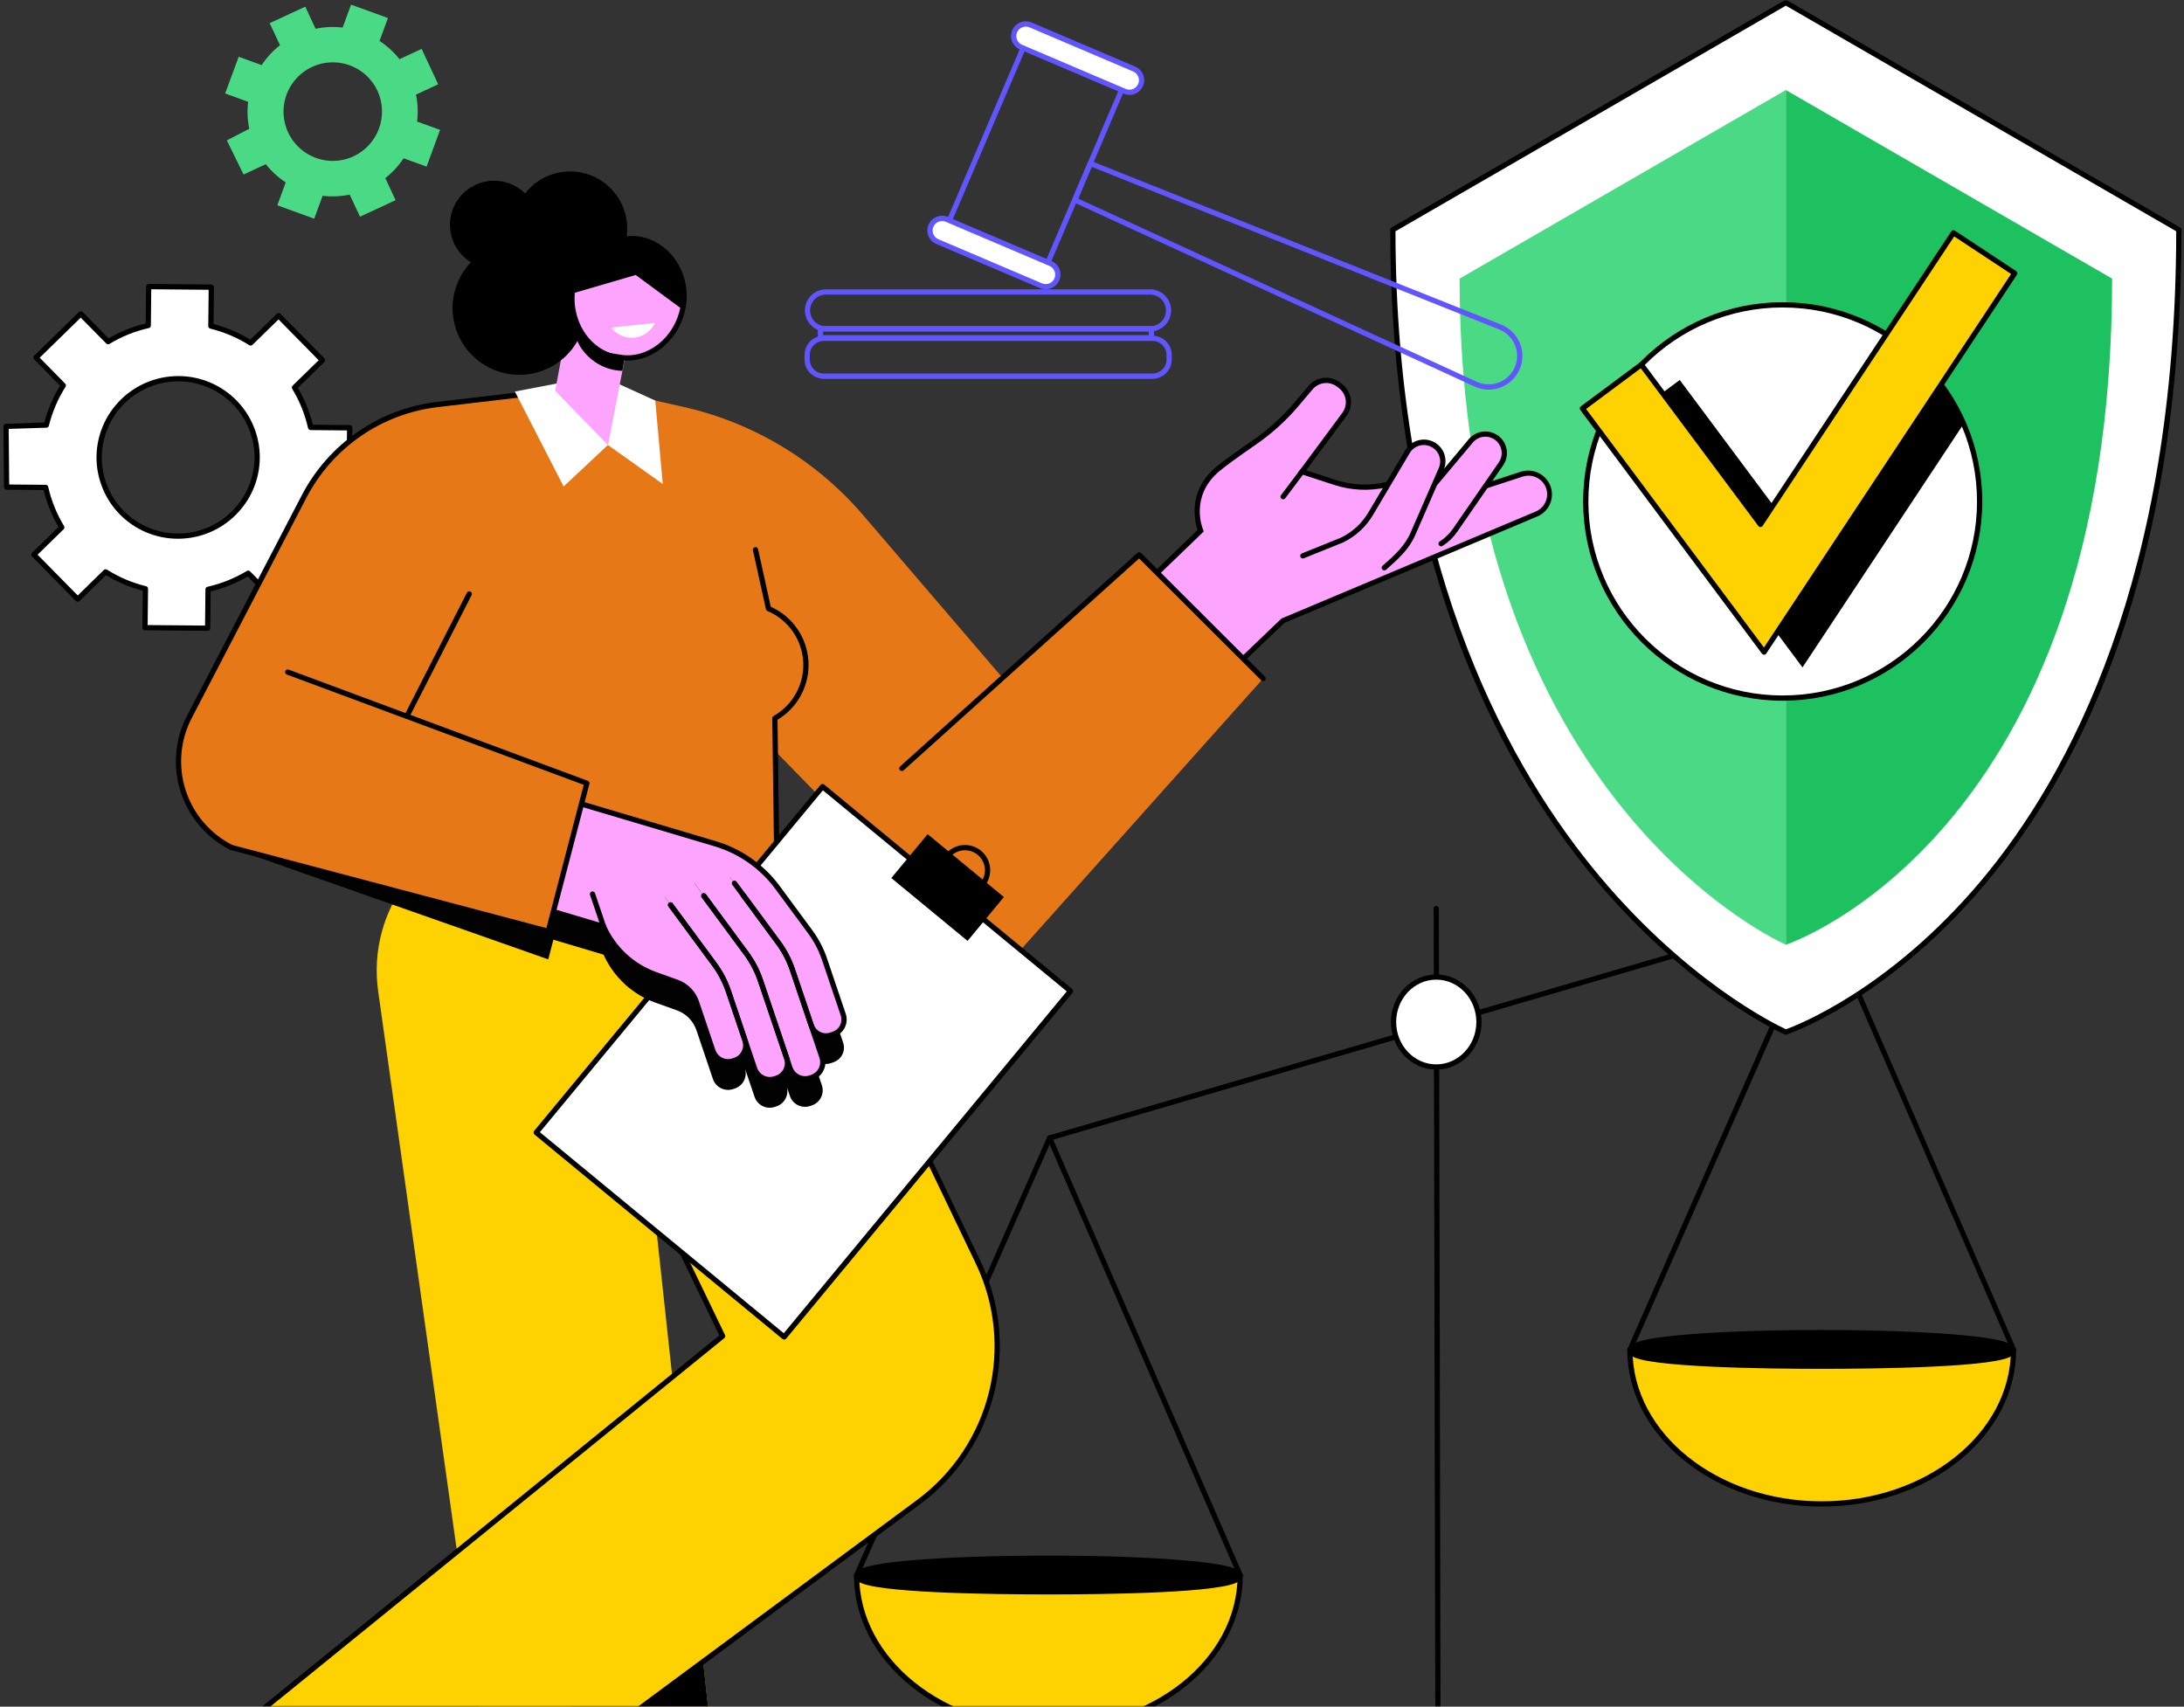
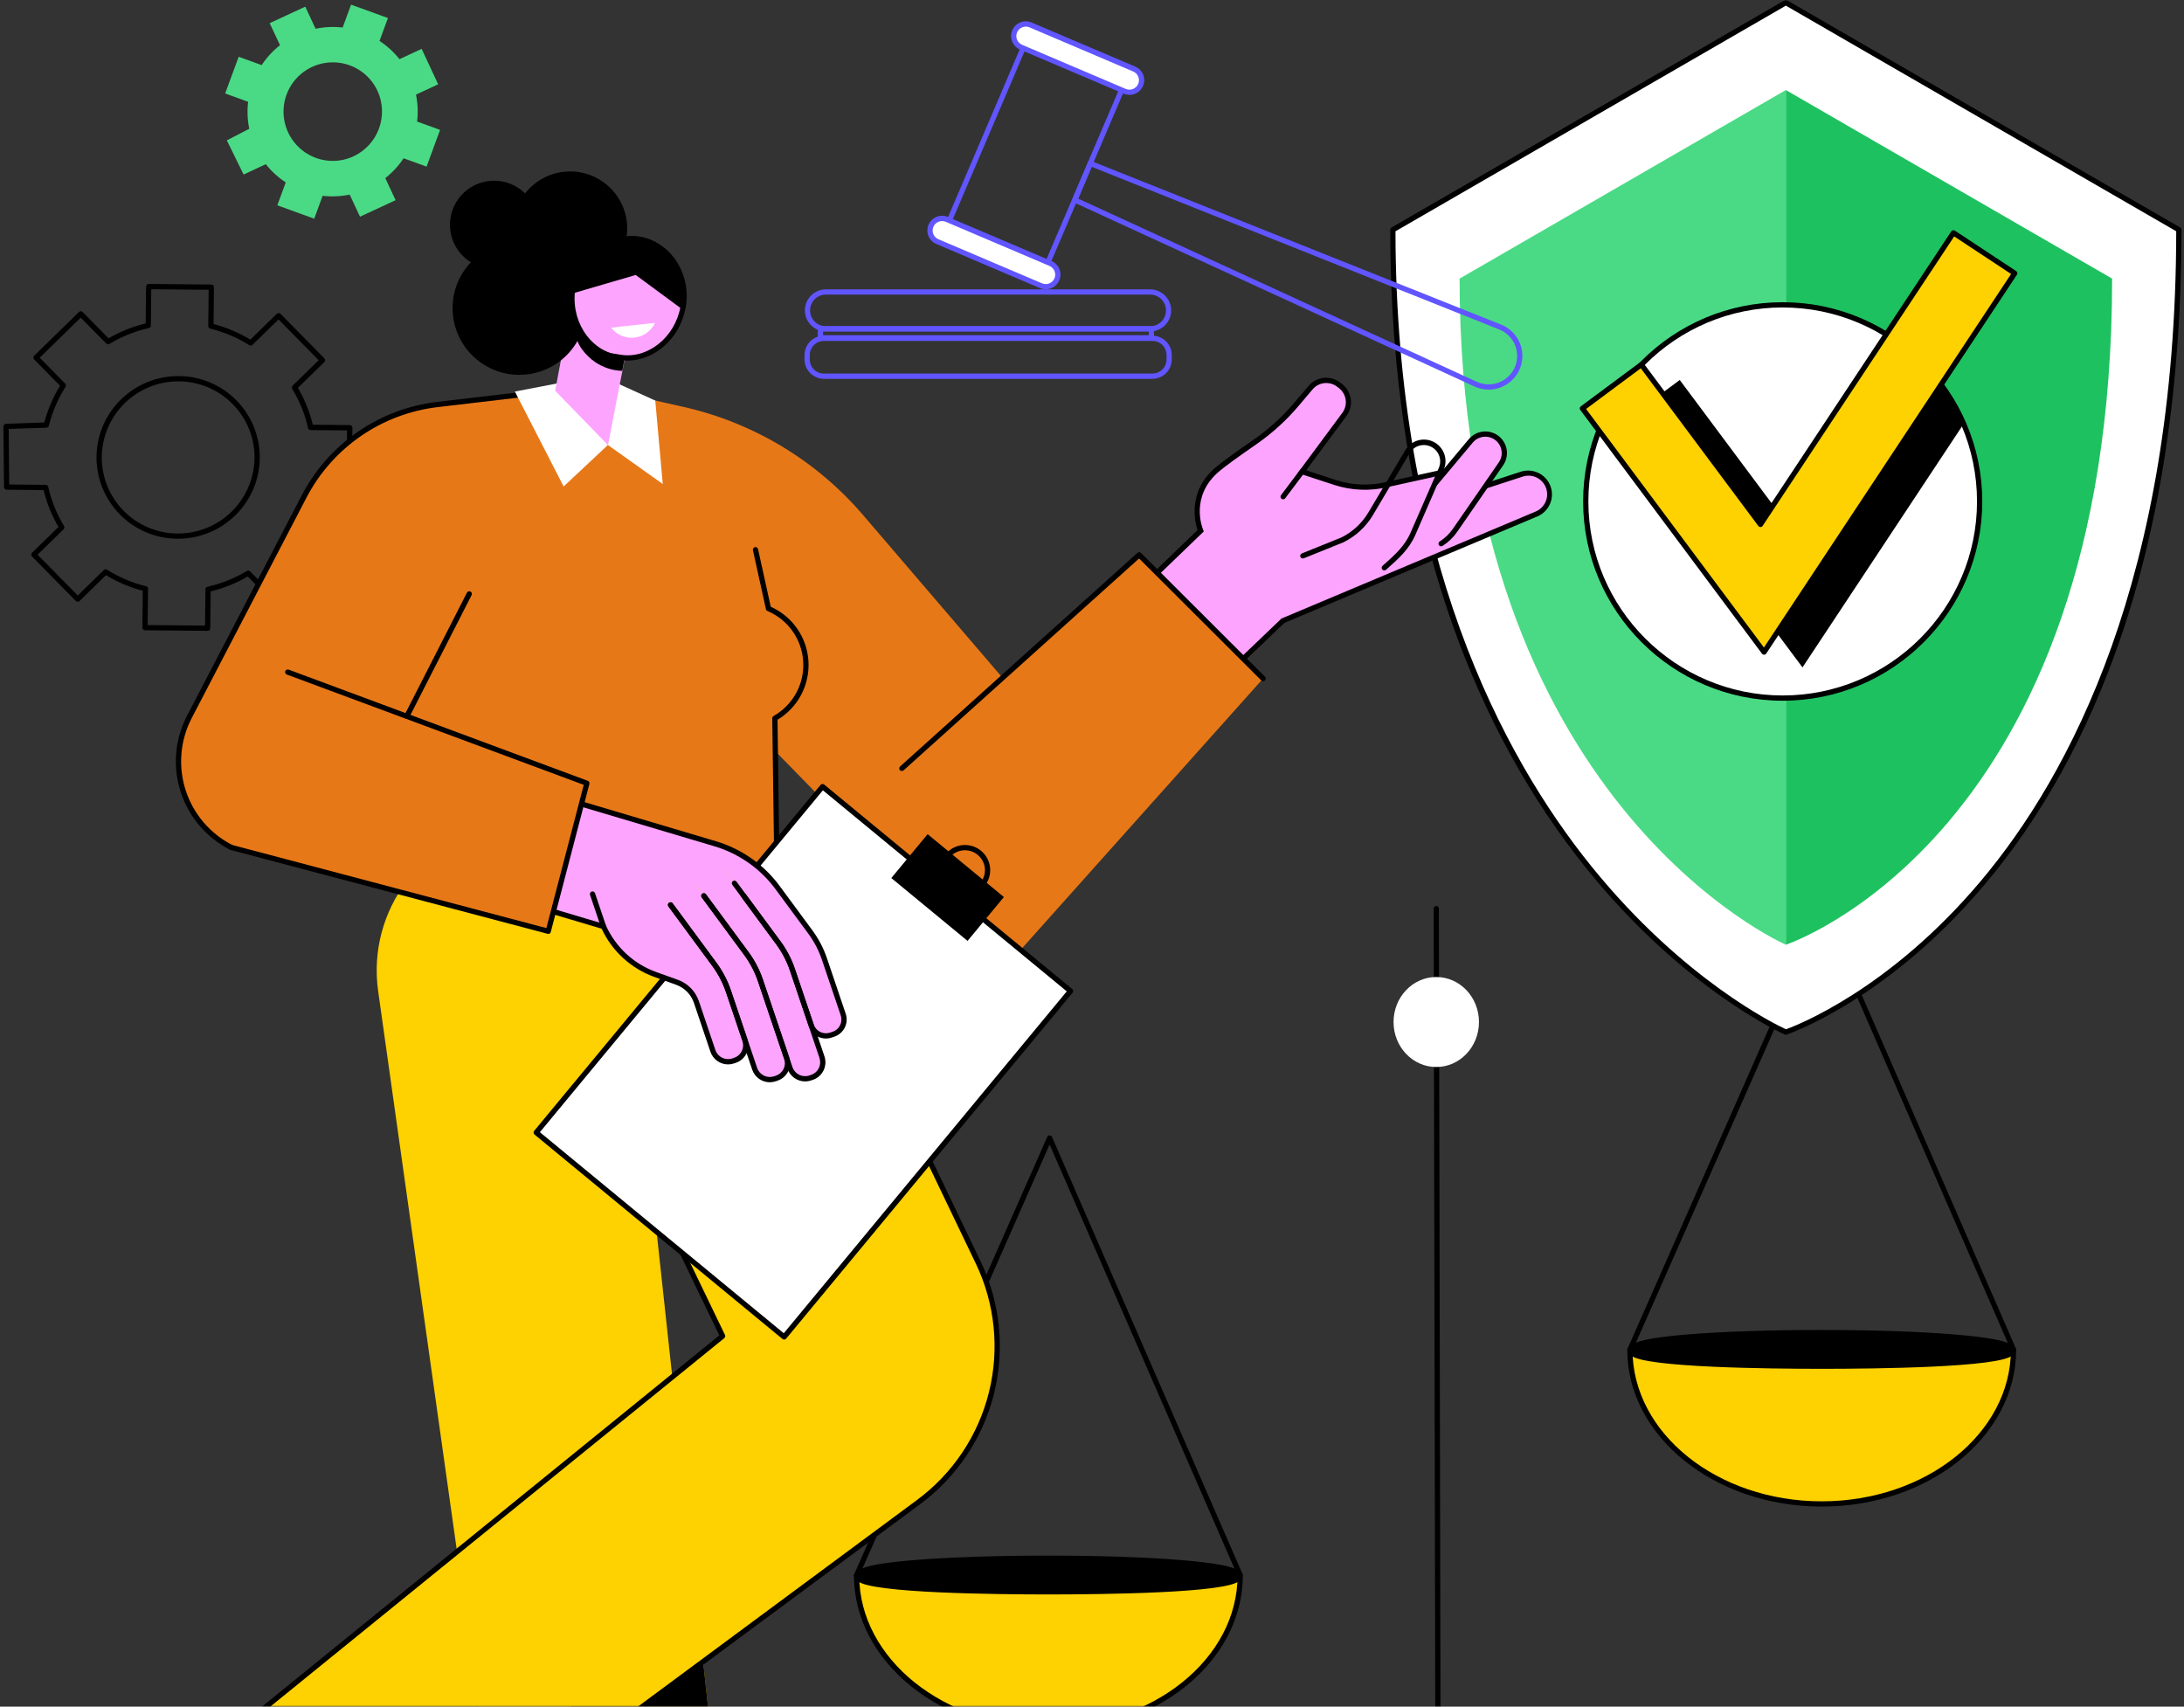
<svg xmlns="http://www.w3.org/2000/svg" width="636" height="497" viewBox="0 0 636 497" fill="none">
  <rect x="0" y="0" width="636" height="497" fill="#333333" stroke="none" />
  <mask id="mask0_130_313" style="mask-type:alpha" maskUnits="userSpaceOnUse" x="0" y="-1" width="636" height="498">
    <rect y="-0.001" width="636" height="497" fill="#D9D9D9" />
  </mask>
  <g mask="url(#mask0_130_313)">
-     <path d="M101.643 142.736L101.837 124.561L90.463 124.461C89.535 120.353 87.949 116.424 85.766 112.823L93.893 104.886L81.13 91.919L72.999 99.859C69.425 97.612 65.512 95.957 61.41 94.957L61.531 83.632L43.284 83.465L43.163 94.791C39.04 95.722 35.093 97.309 31.474 99.492L23.505 91.406L10.482 104.138L18.451 112.224C16.191 115.782 14.521 119.681 13.503 123.771L1.773 124.156L1.935 141.825L13.306 141.928C14.234 146.035 15.822 149.964 18.007 153.562L9.876 161.503L22.639 174.47L30.77 166.53C34.343 168.783 38.254 170.446 42.355 171.456L42.234 182.782L60.478 182.948L60.599 171.619C64.724 170.69 68.671 169.104 72.292 166.921L80.26 175.007L93.283 162.272L85.315 154.189C87.577 150.632 89.249 146.733 90.266 142.642L101.643 142.736ZM51.633 156.122C47.107 156.056 42.701 154.65 38.972 152.082C35.244 149.515 32.359 145.9 30.683 141.695C29.006 137.49 28.612 132.882 29.551 128.453C30.491 124.025 32.72 119.973 35.959 116.81C39.199 113.648 43.302 111.515 47.752 110.681C52.202 109.848 56.798 110.351 60.963 112.128C65.127 113.904 68.671 116.874 71.15 120.663C73.628 124.451 74.928 128.889 74.887 133.416C74.859 136.436 74.235 139.421 73.05 142.2C71.865 144.978 70.142 147.494 67.981 149.604C65.82 151.714 63.264 153.377 60.458 154.495C57.653 155.614 54.653 156.167 51.633 156.122Z" fill="white" />
    <path d="M60.468 183.71L42.22 183.544C42.12 183.544 42.021 183.523 41.929 183.484C41.837 183.445 41.753 183.387 41.683 183.315C41.543 183.171 41.465 182.977 41.465 182.775L41.583 172.035C37.81 171.051 34.201 169.521 30.871 167.493L23.166 175.018C23.095 175.088 23.012 175.144 22.919 175.183C22.827 175.221 22.729 175.241 22.629 175.241C22.529 175.241 22.43 175.221 22.338 175.183C22.246 175.144 22.162 175.088 22.092 175.018L9.325 162.054C9.255 161.982 9.199 161.897 9.162 161.804C9.124 161.71 9.106 161.61 9.107 161.51C9.107 161.409 9.127 161.309 9.167 161.217C9.206 161.124 9.263 161.04 9.336 160.969L17.037 153.451C15.072 150.103 13.608 146.485 12.693 142.712L1.918 142.615C1.718 142.613 1.526 142.532 1.385 142.39C1.244 142.248 1.164 142.056 1.163 141.856L1 124.187C0.998 123.988 1.074 123.796 1.212 123.652C1.35 123.508 1.539 123.424 1.738 123.418L12.908 123.026C13.902 119.256 15.445 115.653 17.488 112.332L9.952 104.675C9.809 104.532 9.729 104.337 9.729 104.135C9.729 103.932 9.809 103.738 9.952 103.594L22.993 90.862C23.136 90.719 23.329 90.639 23.531 90.639C23.733 90.639 23.927 90.719 24.07 90.862L31.616 98.529C34.988 96.563 38.63 95.1 42.425 94.185L42.539 83.445C42.541 83.244 42.622 83.052 42.765 82.91C42.908 82.769 43.1 82.689 43.301 82.689L61.549 82.852C61.751 82.856 61.943 82.938 62.086 83.081C62.156 83.153 62.212 83.238 62.249 83.331C62.286 83.424 62.305 83.524 62.304 83.625L62.19 94.365C65.963 95.349 69.572 96.879 72.902 98.907L80.603 91.382C80.747 91.24 80.94 91.16 81.142 91.16C81.344 91.16 81.537 91.24 81.681 91.382L94.448 104.346C94.519 104.417 94.575 104.502 94.614 104.595C94.653 104.688 94.672 104.787 94.672 104.888C94.672 104.989 94.653 105.089 94.614 105.182C94.575 105.275 94.519 105.359 94.448 105.43L86.749 112.948C88.715 116.296 90.178 119.915 91.09 123.688L101.865 123.785C102.067 123.787 102.26 123.87 102.402 124.014C102.473 124.085 102.528 124.17 102.566 124.264C102.603 124.357 102.622 124.457 102.62 124.558L102.426 142.729C102.424 142.93 102.343 143.122 102.2 143.263C102.058 143.405 101.865 143.484 101.664 143.484L90.858 143.429C89.865 147.191 88.325 150.786 86.285 154.099L93.824 161.756C93.894 161.828 93.95 161.912 93.988 162.006C94.025 162.099 94.044 162.199 94.042 162.3C94.038 162.502 93.956 162.694 93.814 162.837L80.773 175.569C80.63 175.712 80.436 175.792 80.234 175.792C80.032 175.792 79.839 175.712 79.696 175.569L72.15 167.881C68.779 169.848 65.139 171.311 61.344 172.225L61.23 182.965C61.225 183.164 61.142 183.353 61 183.492C60.858 183.631 60.667 183.709 60.468 183.71ZM42.993 182.027L59.713 182.175L59.827 171.612C59.829 171.44 59.889 171.274 59.997 171.14C60.105 171.006 60.255 170.912 60.423 170.874C64.466 169.963 68.337 168.407 71.887 166.267C72.034 166.178 72.206 166.142 72.377 166.163C72.547 166.184 72.705 166.262 72.826 166.384L80.25 173.916L92.196 162.248L84.775 154.723C84.654 154.6 84.579 154.44 84.561 154.269C84.543 154.098 84.583 153.926 84.674 153.781C86.891 150.293 88.529 146.469 89.525 142.459C89.565 142.293 89.66 142.146 89.795 142.041C89.929 141.936 90.095 141.879 90.266 141.88L100.878 141.974L101.054 125.344L90.446 125.247C90.274 125.245 90.108 125.185 89.974 125.077C89.84 124.969 89.746 124.819 89.708 124.651C88.8 120.625 87.244 116.773 85.1 113.246C85.011 113.099 84.974 112.925 84.996 112.754C85.018 112.583 85.098 112.424 85.222 112.304L92.802 104.9L81.109 93.02L73.536 100.414C73.413 100.533 73.254 100.608 73.084 100.626C72.914 100.644 72.742 100.605 72.597 100.514C69.093 98.309 65.255 96.683 61.233 95.699C61.066 95.657 60.918 95.561 60.813 95.425C60.707 95.29 60.65 95.122 60.651 94.95L60.766 84.387L44.046 84.235L43.935 94.801C43.933 94.973 43.872 95.138 43.764 95.272C43.656 95.405 43.507 95.498 43.34 95.536C39.296 96.448 35.425 98.005 31.875 100.147C31.728 100.235 31.555 100.271 31.385 100.249C31.215 100.227 31.057 100.148 30.937 100.026L23.509 92.501L11.56 104.166L18.981 111.708C19.102 111.83 19.178 111.99 19.196 112.161C19.214 112.333 19.174 112.505 19.081 112.65C16.865 116.139 15.228 119.962 14.231 123.972C14.192 124.133 14.101 124.277 13.972 124.382C13.843 124.486 13.683 124.546 13.517 124.551L2.531 124.897L2.68 141.087L13.302 141.184C13.475 141.184 13.642 141.244 13.776 141.352C13.91 141.46 14.003 141.611 14.04 141.78C14.95 145.805 16.506 149.657 18.648 153.185C18.737 153.332 18.774 153.505 18.753 153.676C18.732 153.847 18.653 154.006 18.53 154.127L10.947 161.531L22.643 173.41L30.23 165.996C30.353 165.876 30.513 165.801 30.684 165.784C30.855 165.766 31.027 165.807 31.172 165.899C34.675 168.104 38.511 169.729 42.532 170.712C42.7 170.753 42.848 170.85 42.954 170.986C43.06 171.123 43.116 171.291 43.114 171.463L42.993 182.027ZM51.845 156.885H51.627C48.511 156.863 45.431 156.227 42.562 155.013C39.694 153.8 37.092 152.032 34.907 149.811C32.723 147.591 30.997 144.961 29.83 142.073C28.663 139.185 28.077 136.095 28.106 132.98C28.245 119.998 38.905 109.518 51.914 109.518H52.132C55.247 109.54 58.328 110.175 61.196 111.389C64.065 112.603 66.666 114.37 68.851 116.591C71.036 118.812 72.761 121.441 73.927 124.33C75.094 127.218 75.679 130.308 75.649 133.423C75.511 146.405 64.854 156.885 51.845 156.885ZM51.914 111.053C46.06 111.05 40.44 113.352 36.271 117.46C32.101 121.569 29.717 127.154 29.634 133.008C29.608 135.921 30.156 138.811 31.248 141.512C32.341 144.214 33.955 146.673 35.999 148.749C38.044 150.825 40.478 152.477 43.161 153.611C45.846 154.745 48.727 155.338 51.64 155.357H51.845C57.698 155.361 63.318 153.06 67.488 148.952C71.658 144.844 74.042 139.259 74.125 133.406C74.149 130.493 73.598 127.604 72.505 124.904C71.412 122.204 69.797 119.746 67.753 117.67C65.71 115.594 63.277 113.941 60.594 112.806C57.911 111.67 55.031 111.075 52.118 111.053H51.914Z" fill="black" />
    <path d="M127.599 24.552L122.79 14.235L116.329 17.232C114.693 15.159 112.73 13.365 110.519 11.921L112.972 5.252L102.232 1.354L99.783 8.023C97.153 7.717 94.491 7.834 91.898 8.37L88.901 1.94L78.535 6.745L81.539 13.164C79.458 14.796 77.654 16.752 76.197 18.957L69.507 16.532L65.568 27.223L72.261 29.648C71.944 32.266 72.054 34.917 72.587 37.499L66.06 40.88L70.938 50.827L77.402 47.809C79.038 49.881 80.999 51.675 83.209 53.12L80.759 59.789L91.499 63.687L93.952 57.018C96.581 57.324 99.242 57.207 101.834 56.671L104.834 63.101L115.2 58.296L112.203 51.866C114.277 50.239 116.077 48.291 117.535 46.094L124.225 48.519L128.153 37.825L121.464 35.4C121.78 32.782 121.67 30.131 121.138 27.549L127.599 24.552ZM102.929 45.536C100.352 46.725 97.481 47.123 94.678 46.681C91.875 46.239 89.266 44.975 87.181 43.051C85.096 41.126 83.628 38.627 82.963 35.868C82.297 33.11 82.465 30.216 83.444 27.552C84.422 24.889 86.169 22.575 88.462 20.904C90.755 19.233 93.492 18.278 96.327 18.162C99.162 18.046 101.968 18.772 104.391 20.25C106.813 21.728 108.743 23.89 109.937 26.465C111.523 29.925 111.676 33.872 110.363 37.445C109.05 41.018 106.378 43.926 102.929 45.536Z" fill="#4ADA85" />
-     <path d="M305.656 332.153C305.473 332.153 305.296 332.086 305.158 331.966C305.019 331.846 304.929 331.68 304.903 331.499C304.877 331.318 304.917 331.133 305.016 330.979C305.114 330.825 305.266 330.711 305.441 330.66L530.581 264.876C530.677 264.848 530.778 264.839 530.877 264.85C530.977 264.86 531.074 264.891 531.162 264.939C531.25 264.987 531.327 265.052 531.39 265.13C531.453 265.208 531.5 265.298 531.528 265.394C531.556 265.49 531.565 265.591 531.555 265.691C531.544 265.79 531.514 265.887 531.465 265.975C531.417 266.063 531.352 266.141 531.274 266.204C531.196 266.266 531.106 266.313 531.01 266.342L305.871 332.125C305.801 332.144 305.729 332.154 305.656 332.153Z" fill="black" />
    <path d="M361.164 458.755C361.164 483.561 336.151 503.669 305.296 503.669C274.441 503.669 249.428 483.575 249.428 458.755H361.164Z" fill="#FED101" />
    <path d="M361.164 459.518C361.017 459.516 360.873 459.473 360.75 459.391C360.627 459.31 360.53 459.195 360.471 459.06L305.656 333.282L250.141 459.043C250.108 459.144 250.054 459.237 249.982 459.316C249.911 459.395 249.823 459.458 249.726 459.501C249.629 459.544 249.523 459.566 249.417 459.566C249.31 459.566 249.205 459.543 249.108 459.5C249.01 459.457 248.923 459.394 248.852 459.315C248.781 459.236 248.727 459.142 248.693 459.041C248.66 458.94 248.649 458.833 248.659 458.727C248.67 458.621 248.703 458.519 248.756 458.426L304.963 331.082C305.023 330.948 305.12 330.834 305.243 330.754C305.366 330.673 305.509 330.63 305.656 330.628C305.803 330.63 305.947 330.673 306.07 330.754C306.193 330.836 306.29 330.951 306.349 331.086L361.867 458.45C361.908 458.542 361.929 458.641 361.931 458.742C361.933 458.842 361.915 458.941 361.878 459.035C361.842 459.128 361.787 459.213 361.717 459.285C361.648 459.358 361.564 459.415 361.472 459.455C361.375 459.498 361.27 459.52 361.164 459.518Z" fill="black" />
    <path d="M360.225 458.457C360.225 458.589 360.475 459.656 360.36 459.788C358.115 462.32 334.356 463.554 305.275 463.554C276.686 463.554 253.138 462.362 250.259 459.871C250.058 459.698 250.412 458.547 250.412 458.374C250.412 455.672 274.701 453.773 305.275 453.773C335.849 453.773 360.225 455.755 360.225 458.457Z" fill="black" />
    <path d="M305.31 504.428C274.084 504.428 248.679 483.935 248.679 458.748C248.692 458.555 248.778 458.373 248.92 458.241C249.062 458.108 249.249 458.034 249.443 458.034C249.637 458.034 249.824 458.108 249.966 458.241C250.108 458.373 250.194 458.555 250.207 458.748C250.207 483.093 274.926 502.9 305.292 502.9C335.658 502.9 360.395 483.1 360.395 458.755C360.395 458.553 360.475 458.359 360.618 458.216C360.761 458.073 360.955 457.993 361.157 457.993C361.359 457.993 361.553 458.073 361.696 458.216C361.839 458.359 361.919 458.553 361.919 458.755C361.926 483.942 336.525 504.428 305.31 504.428Z" fill="black" />
    <path d="M305.31 464.319C289.962 464.319 253.834 463.942 249.795 460.446C249.306 460.027 249.448 459.31 249.635 458.554C249.656 458.45 249.677 458.364 249.684 458.312C249.684 457.428 249.684 455.669 266.348 454.3C276.478 453.469 290.315 453.011 305.31 453.011C320.242 453.011 334.093 453.482 344.306 454.342C360.797 455.727 361.001 457.46 361.005 458.419C361.005 458.468 361.025 458.544 361.043 458.631C361.195 459.479 361.261 459.937 360.949 460.29C357.713 463.928 320.948 464.319 305.31 464.319ZM251.011 459.469C254.323 461.503 275.415 462.809 305.31 462.809C339.764 462.809 357.215 461.149 359.626 459.452C359.605 459.275 359.56 459.043 359.539 458.922C359.518 458.8 359.494 458.655 359.484 458.575C358.178 456.943 340.194 454.556 305.31 454.556C273.734 454.556 252.733 456.59 251.205 458.489C251.186 458.63 251.159 458.77 251.125 458.908C251.08 459.015 251.021 459.265 250.994 459.452L251.011 459.469Z" fill="black" />
    <path d="M586.383 393.051C586.383 417.857 561.369 437.965 530.515 437.965C499.66 437.965 474.647 417.871 474.647 393.051H586.383Z" fill="#FED101" />
    <path d="M586.383 393.813C586.236 393.812 586.092 393.769 585.969 393.687C585.846 393.606 585.749 393.491 585.69 393.356L530.868 267.595L475.353 393.356C475.26 393.52 475.108 393.644 474.929 393.703C474.749 393.762 474.554 393.752 474.381 393.675C474.209 393.598 474.071 393.46 473.994 393.287C473.918 393.114 473.908 392.919 473.968 392.739L530.155 265.378C530.214 265.244 530.311 265.13 530.434 265.049C530.557 264.969 530.701 264.926 530.847 264.924C530.995 264.925 531.139 264.969 531.262 265.05C531.385 265.132 531.481 265.247 531.54 265.382L587.059 392.746C587.099 392.838 587.12 392.937 587.122 393.037C587.124 393.138 587.106 393.237 587.07 393.331C587.033 393.424 586.978 393.509 586.909 393.581C586.839 393.653 586.756 393.711 586.664 393.751C586.575 393.789 586.48 393.81 586.383 393.813Z" fill="black" />
    <path d="M585.441 392.753C585.441 392.885 585.694 393.949 585.576 394.08C583.334 396.616 559.592 397.85 530.511 397.85C501.922 397.85 478.374 396.654 475.495 394.167C475.294 393.994 475.648 392.843 475.648 392.667C475.648 389.968 499.937 388.069 530.511 388.069C561.085 388.069 585.441 390.051 585.441 392.753Z" fill="black" />
    <path d="M530.501 438.731C499.276 438.731 473.871 418.238 473.871 393.052C473.863 392.947 473.878 392.842 473.913 392.743C473.948 392.644 474.003 392.554 474.075 392.477C474.147 392.401 474.233 392.339 474.33 392.298C474.426 392.256 474.53 392.234 474.634 392.234C474.739 392.234 474.843 392.256 474.939 392.298C475.035 392.339 475.122 392.401 475.194 392.477C475.265 392.554 475.32 392.644 475.356 392.743C475.391 392.842 475.405 392.947 475.398 393.052C475.398 417.396 500.117 437.203 530.484 437.203C560.85 437.203 585.59 417.396 585.59 393.052C585.59 392.849 585.67 392.656 585.813 392.513C585.956 392.37 586.15 392.289 586.352 392.289C586.554 392.289 586.748 392.37 586.891 392.513C587.034 392.656 587.114 392.849 587.114 393.052C587.145 418.238 561.74 438.731 530.501 438.731Z" fill="black" />
    <path d="M530.501 398.615C515.153 398.615 479.026 398.238 474.986 394.742C474.498 394.323 474.64 393.606 474.827 392.85C474.848 392.746 474.868 392.66 474.875 392.608C474.875 391.724 474.875 389.964 491.539 388.596C501.67 387.764 515.507 387.304 530.501 387.304C545.433 387.304 559.28 387.778 569.494 388.638C585.985 390.023 586.193 391.756 586.196 392.715C586.196 392.764 586.217 392.84 586.231 392.927C586.387 393.775 586.452 394.236 586.137 394.589C582.932 398.22 546.167 398.615 530.501 398.615ZM476.202 393.765C479.514 395.799 500.606 397.105 530.501 397.105C564.955 397.105 582.409 395.442 584.817 393.748C584.793 393.571 584.751 393.339 584.731 393.218C584.71 393.096 584.685 392.951 584.675 392.871C583.369 391.239 565.385 388.852 530.501 388.852C498.926 388.852 477.924 390.886 476.396 392.781C476.378 392.922 476.351 393.062 476.316 393.2C476.296 393.311 476.24 393.564 476.213 393.748L476.202 393.765Z" fill="black" />
    <path d="M418.858 565.156C418.758 565.156 418.659 565.137 418.566 565.098C418.474 565.06 418.39 565.004 418.319 564.933C418.248 564.862 418.192 564.778 418.154 564.686C418.115 564.593 418.096 564.494 418.096 564.394L417.49 264.599C417.489 264.498 417.508 264.399 417.547 264.306C417.585 264.213 417.641 264.129 417.711 264.057C417.782 263.986 417.866 263.93 417.959 263.891C418.052 263.853 418.151 263.833 418.252 263.833C418.352 263.833 418.451 263.852 418.544 263.89C418.637 263.928 418.721 263.984 418.792 264.055C418.863 264.126 418.919 264.21 418.957 264.303C418.995 264.396 419.014 264.495 419.014 264.595L419.624 564.391C419.624 564.491 419.605 564.591 419.566 564.684C419.528 564.777 419.472 564.862 419.4 564.933C419.329 565.004 419.245 565.061 419.152 565.099C419.058 565.137 418.959 565.157 418.858 565.156Z" fill="black" />
    <path d="M418.252 310.725C425.121 310.725 430.689 304.859 430.689 297.622C430.689 290.386 425.121 284.52 418.252 284.52C411.383 284.52 405.814 290.386 405.814 297.622C405.814 304.859 411.383 310.725 418.252 310.725Z" fill="white" />
-     <path d="M418.252 311.487C410.976 311.487 405.049 305.269 405.049 297.629C405.049 289.99 410.973 283.771 418.252 283.771C425.531 283.771 431.455 290.008 431.455 297.629C431.455 305.251 425.527 311.487 418.252 311.487ZM418.252 285.282C411.815 285.282 406.576 290.825 406.576 297.622C406.576 304.42 411.815 309.96 418.252 309.96C424.689 309.96 429.927 304.416 429.927 297.622C429.927 290.829 424.689 285.282 418.252 285.282Z" fill="black" />
    <path d="M634.501 66.912C634.501 262.867 520.055 300.567 520.055 300.567C520.055 300.567 405.613 250.952 405.613 66.912L520.055 0.761L634.501 66.912Z" fill="white" />
    <path d="M520.055 301.333C519.952 301.333 519.849 301.312 519.754 301.27C519.467 301.142 490.652 288.383 462.244 253.235C445.576 232.608 432.297 208.412 422.776 181.316C410.883 147.468 404.851 108.978 404.851 66.912C404.851 66.778 404.886 66.646 404.953 66.53C405.02 66.414 405.116 66.317 405.232 66.25L519.678 0.1C519.794 0.033 519.925 -0.002 520.059 -0.002C520.193 -0.002 520.324 0.033 520.44 0.1L634.886 66.25C635.002 66.317 635.098 66.414 635.165 66.53C635.232 66.646 635.267 66.778 635.267 66.912C635.267 111.694 629.235 151.872 617.342 186.336C607.818 213.934 594.538 237.957 577.846 257.705C549.438 291.4 520.568 301.187 520.281 301.284C520.208 301.311 520.132 301.328 520.055 301.333ZM406.375 67.352C406.469 161.932 437.441 220.111 463.429 252.276C490.136 285.327 517.128 298.378 520.09 299.739C523.101 298.658 550.099 288.306 576.762 256.641C602.715 225.835 633.645 167.999 633.735 67.345L520.055 1.645L406.375 67.352Z" fill="black" />
    <path d="M520.056 275.11C520.056 275.11 425.046 233.921 425.046 81.134L520.056 26.218V275.11Z" fill="#4ADA85" />
    <path d="M520.055 26.218L615.065 81.134C615.065 243.812 520.055 275.11 520.055 275.11V26.218Z" fill="#1EC15F" />
    <path d="M519.134 203.298C550.808 203.298 576.485 177.662 576.485 146.037C576.485 114.413 550.808 88.776 519.134 88.776C487.46 88.776 461.783 114.413 461.783 146.037C461.783 177.662 487.46 203.298 519.134 203.298Z" fill="white" />
    <path d="M519.137 204.057C487.091 204.057 461.021 178.025 461.021 146.03C461.021 114.036 487.091 88.007 519.137 88.007C551.184 88.007 577.251 114.039 577.251 146.03C577.251 178.021 551.18 204.057 519.137 204.057ZM519.137 89.535C487.933 89.535 462.549 114.878 462.549 146.03C462.549 177.183 487.933 202.529 519.137 202.529C550.342 202.529 575.723 177.187 575.723 146.03C575.723 114.874 550.339 89.542 519.137 89.542V89.535Z" fill="black" />
    <path d="M472 123.408L524.902 194.357L571.836 123.425C568.765 116.317 564.287 109.905 558.671 104.575L523.856 157.197L489.159 110.655L472 123.408Z" fill="black" />
    <path d="M513.709 189.894L460.809 118.938L477.966 106.186L512.666 152.731L568.86 67.803L586.705 79.575L513.709 189.894Z" fill="#FED101" />
    <path d="M513.712 190.657C513.593 190.657 513.475 190.629 513.369 190.575C513.263 190.522 513.17 190.444 513.099 190.348L460.196 119.392C460.136 119.312 460.093 119.221 460.068 119.124C460.044 119.027 460.039 118.926 460.054 118.828C460.084 118.627 460.191 118.447 460.352 118.325L477.512 105.572C477.674 105.452 477.877 105.401 478.077 105.431C478.277 105.46 478.457 105.567 478.579 105.728L512.628 151.397L568.222 67.383C568.335 67.215 568.509 67.097 568.707 67.056C568.906 67.016 569.113 67.055 569.282 67.165L587.128 78.945C587.295 79.058 587.412 79.232 587.454 79.43C587.494 79.628 587.454 79.835 587.343 80.005L514.346 190.321C514.28 190.424 514.189 190.509 514.082 190.569C513.975 190.63 513.855 190.663 513.733 190.667L513.712 190.657ZM461.88 119.094L513.674 188.568L585.649 79.783L569.078 68.849L513.3 153.14C513.232 153.243 513.141 153.328 513.034 153.389C512.927 153.449 512.806 153.482 512.683 153.486C512.561 153.486 512.441 153.458 512.331 153.405C512.221 153.351 512.125 153.274 512.049 153.178L477.806 107.246L461.88 119.094Z" fill="black" />
    <path d="M146.938 550.266L211.769 548.752L177.879 235.539L146.959 239.876C123.289 243.205 106.795 265.032 110.124 288.649L146.938 550.266Z" fill="#FED101" />
    <path d="M202.82 465.975L207.144 505.834L146.934 550.266L142.528 517.017L202.82 465.975Z" fill="black" />
    <path d="M222.269 237.157L284.869 367.66C290.536 379.481 291.907 392.908 288.745 405.63C285.584 418.353 278.088 429.576 267.547 437.369L106.615 556.523L68.686 504.144L210.417 389.095L151.282 266.48L222.269 237.157Z" fill="#FED101" />
    <path d="M106.615 557.285H106.497C106.398 557.27 106.302 557.236 106.216 557.183C106.131 557.131 106.057 557.062 105.998 556.98L68.076 504.59C67.961 504.433 67.911 504.237 67.936 504.044C67.962 503.851 68.06 503.674 68.211 503.551L209.475 388.877L178.69 325.054C178.602 324.87 178.59 324.659 178.658 324.467C178.725 324.274 178.866 324.117 179.05 324.029C179.234 323.94 179.445 323.929 179.637 323.996C179.83 324.064 179.987 324.205 180.076 324.389L211.121 388.755C211.196 388.91 211.217 389.086 211.18 389.254C211.143 389.422 211.05 389.572 210.916 389.681L69.725 504.279L106.795 555.449L267.121 436.752C277.501 429.05 284.879 417.977 287.99 405.432C291.102 392.887 289.754 379.65 284.176 367.989L221.584 237.486C221.54 237.395 221.515 237.296 221.51 237.196C221.505 237.095 221.52 236.994 221.554 236.9C221.588 236.805 221.64 236.717 221.707 236.643C221.775 236.568 221.856 236.507 221.947 236.464C222.038 236.421 222.137 236.396 222.238 236.391C222.338 236.386 222.439 236.4 222.534 236.434C222.629 236.468 222.716 236.52 222.791 236.588C222.865 236.655 222.926 236.737 222.969 236.828L285.562 367.331C291.29 379.314 292.671 392.915 289.469 405.805C286.268 418.694 278.683 430.069 268.015 437.979L107.069 557.136C106.937 557.233 106.778 557.285 106.615 557.285Z" fill="black" />
    <path d="M450.932 141.963C450.414 140.451 449.332 139.197 447.912 138.463C446.492 137.729 444.844 137.57 443.31 138.02L432.605 141.513L432.401 140.958C431.815 139.384 430.68 138.074 429.205 137.271C427.73 136.467 426.014 136.224 424.373 136.586L403.957 141.09C398.926 142.301 393.657 142.09 388.738 140.48L379.141 137.341L391.516 120.643C392.438 119.397 392.836 117.839 392.624 116.304C392.411 114.768 391.606 113.377 390.38 112.428L389.843 112.013C388.63 111.074 387.102 110.64 385.577 110.8C384.052 110.96 382.648 111.702 381.656 112.872L377.565 117.722C373.994 121.939 369.882 125.667 365.335 128.808C361.334 131.58 356.632 134.899 354.505 136.704C345.345 144.468 349.655 154.56 349.655 154.56L304.617 197.952L288.486 239.218C289.978 240.799 291.767 242.069 293.752 242.955C295.736 243.842 297.876 244.327 300.049 244.383C302.222 244.44 304.384 244.066 306.412 243.283C308.44 242.501 310.293 241.325 311.864 239.824L373.619 180.755L447.478 149.665C448.923 149.058 450.083 147.925 450.724 146.495C451.366 145.065 451.44 143.445 450.932 141.963Z" fill="#FDA4FF" />
    <path d="M300.459 245.153C300.303 245.153 300.151 245.153 299.999 245.153C297.724 245.101 295.483 244.597 293.405 243.669C291.328 242.741 289.457 241.408 287.901 239.748L287.554 239.402L303.92 197.533L304.042 197.416L348.733 154.366C347.999 152.156 345.692 143.158 353.999 136.112C356.199 134.244 361.133 130.762 364.885 128.171C369.377 125.067 373.441 121.384 376.969 117.216L381.061 112.383C382.177 111.06 383.762 110.221 385.484 110.04C387.206 109.86 388.931 110.353 390.297 111.417L390.834 111.832C392.209 112.909 393.112 114.478 393.351 116.209C393.59 117.939 393.147 119.694 392.116 121.103L380.371 136.953L388.96 139.763C393.744 141.329 398.87 141.533 403.763 140.352L424.204 135.848C425.999 135.459 427.875 135.72 429.497 136.584C431.118 137.448 432.38 138.859 433.059 140.567L443.068 137.303C444.764 136.816 446.582 136.992 448.153 137.795C449.724 138.598 450.931 139.968 451.53 141.629C452.128 143.289 452.073 145.114 451.375 146.735C450.677 148.356 449.39 149.651 447.773 150.357L374.024 181.389L312.356 240.361C309.162 243.44 304.896 245.158 300.459 245.153ZM289.373 239.048C292.279 241.946 296.203 243.593 300.306 243.636C304.41 243.68 308.368 242.116 311.334 239.28L373.189 180.114L373.321 180.062L447.18 148.972C448.47 148.441 449.506 147.435 450.073 146.161C450.641 144.887 450.697 143.444 450.229 142.13C449.761 140.817 448.806 139.733 447.561 139.105C446.316 138.476 444.877 138.351 443.542 138.755L432.162 142.465L431.701 141.225C431.173 139.828 430.162 138.667 428.852 137.953C427.541 137.238 426.017 137.017 424.557 137.331L404.137 141.835C398.973 143.076 393.565 142.859 388.516 141.208L377.915 137.743L390.92 120.192C391.715 119.104 392.056 117.75 391.871 116.415C391.686 115.08 390.99 113.869 389.93 113.038L389.393 112.622C388.335 111.806 387.003 111.428 385.674 111.567C384.345 111.706 383.121 112.352 382.256 113.371L378.164 118.204C374.549 122.472 370.387 126.244 365.786 129.425C360.443 133.115 356.723 135.831 355.018 137.276C346.398 144.589 350.189 153.881 350.355 154.272L350.559 154.757L350.182 155.121L305.247 198.399L289.373 239.048Z" fill="black" />
    <path d="M399.544 152.35L405.326 150.617C408.998 149.51 412.27 147.362 414.746 144.433L428.299 128.393C429.233 127.374 430.515 126.741 431.892 126.618C433.27 126.495 434.643 126.892 435.743 127.73C436.843 128.568 437.59 129.786 437.838 131.147C438.085 132.507 437.815 133.911 437.081 135.083L423.719 154.414C422.637 155.977 421.254 157.308 419.651 158.329L411.011 163.82L399.544 152.35Z" fill="#FDA4FF" />
    <path d="M419.662 159.091C419.496 159.092 419.335 159.038 419.203 158.939C419.071 158.84 418.974 158.701 418.928 158.542C418.882 158.383 418.889 158.214 418.947 158.059C419.006 157.905 419.113 157.773 419.253 157.685C420.77 156.72 422.079 155.46 423.102 153.981L436.464 134.646C437.162 133.638 437.443 132.401 437.251 131.19C437.059 129.98 436.409 128.89 435.434 128.147C434.459 127.405 433.236 127.066 432.018 127.202C430.8 127.338 429.681 127.938 428.895 128.878L418.539 141.232C418.475 141.309 418.396 141.372 418.307 141.418C418.218 141.464 418.121 141.493 418.022 141.501C417.922 141.51 417.821 141.499 417.726 141.469C417.631 141.439 417.542 141.39 417.465 141.326C417.389 141.261 417.325 141.182 417.279 141.094C417.233 141.005 417.205 140.908 417.196 140.808C417.187 140.708 417.198 140.608 417.229 140.512C417.259 140.417 417.307 140.328 417.372 140.252L427.724 127.894C428.763 126.654 430.241 125.862 431.849 125.683C433.458 125.504 435.073 125.952 436.36 126.933C437.647 127.914 438.506 129.354 438.759 130.952C439.012 132.55 438.639 134.185 437.719 135.516L424.356 154.861C423.221 156.511 421.763 157.914 420.071 158.984C419.948 159.059 419.806 159.097 419.662 159.091Z" fill="black" />
-     <path d="M385.474 159.906L390.886 157.235C394.324 155.536 397.196 152.878 399.156 149.582L409.861 131.535C410.612 130.371 411.772 129.53 413.113 129.179C414.453 128.828 415.876 128.991 417.102 129.637C418.328 130.283 419.268 131.365 419.736 132.669C420.204 133.973 420.166 135.406 419.631 136.684L409.656 157.955C408.849 159.675 407.705 161.216 406.292 162.487L399.163 167.59L385.474 159.906Z" fill="#FDA4FF" />
    <path d="M403.115 166.104C402.961 166.104 402.809 166.057 402.681 165.969C402.554 165.881 402.456 165.757 402.401 165.612C402.346 165.467 402.337 165.309 402.374 165.158C402.411 165.008 402.493 164.872 402.61 164.77L402.821 164.583C406.022 161.745 409.057 159.067 410.751 155.159L418.945 136.379C419.461 135.271 419.532 134.007 419.143 132.848C418.753 131.689 417.934 130.724 416.854 130.152C415.774 129.581 414.515 129.445 413.338 129.775C412.161 130.105 411.156 130.874 410.529 131.923L399.824 149.97C397.79 153.396 394.804 156.158 391.229 157.917L379.696 162.573C379.602 162.615 379.501 162.637 379.399 162.639C379.296 162.64 379.195 162.621 379.1 162.583C379.005 162.544 378.919 162.487 378.847 162.415C378.774 162.342 378.718 162.256 378.679 162.161C378.641 162.066 378.623 161.964 378.625 161.862C378.627 161.76 378.649 161.659 378.691 161.565C378.733 161.472 378.793 161.388 378.868 161.318C378.943 161.249 379.031 161.195 379.127 161.16L390.605 156.524C393.893 154.896 396.637 152.348 398.504 149.19L409.209 131.144C410.024 129.738 411.352 128.702 412.914 128.252C414.475 127.803 416.15 127.976 417.588 128.734C419.025 129.492 420.113 130.777 420.625 132.319C421.136 133.862 421.031 135.543 420.33 137.009L412.161 155.769C410.325 159.986 407.176 162.774 403.846 165.726L403.635 165.913C403.492 166.04 403.306 166.108 403.115 166.104Z" fill="black" />
    <path d="M373.657 145.403C373.515 145.404 373.376 145.365 373.255 145.29C373.135 145.216 373.037 145.109 372.974 144.982C372.911 144.855 372.885 144.713 372.898 144.572C372.912 144.431 372.965 144.296 373.051 144.184L378.545 136.877C378.605 136.797 378.681 136.73 378.767 136.679C378.853 136.628 378.948 136.594 379.047 136.58C379.146 136.566 379.247 136.571 379.344 136.596C379.441 136.621 379.532 136.665 379.612 136.725C379.692 136.785 379.76 136.86 379.811 136.946C379.862 137.032 379.895 137.128 379.91 137.227C379.924 137.326 379.918 137.427 379.893 137.524C379.869 137.621 379.825 137.712 379.765 137.792L374.27 145.098C374.199 145.193 374.106 145.27 374 145.323C373.893 145.376 373.776 145.404 373.657 145.403Z" fill="black" />
    <path d="M55.049 208.966L88.565 144.583C92.368 137.286 97.897 131.03 104.672 126.361C111.447 121.691 119.261 118.749 127.433 117.792L172.398 112.505L199.002 118.485C219.376 123.07 237.725 134.113 251.316 149.97L319.469 229.507L276.139 270.343L225.54 218.515L226.396 251.538L90.706 252.189L91.052 247.654C85.739 249.888 79.867 250.436 74.232 249.225C68.596 248.014 63.468 245.102 59.542 240.882C55.615 236.662 53.078 231.339 52.275 225.631C51.471 219.923 52.44 214.106 55.049 208.966Z" fill="#E77818" />
    <path d="M67.366 247.55C67.245 247.55 67.127 247.521 67.019 247.467C63.634 245.751 60.62 243.383 58.151 240.5C55.682 237.618 53.807 234.276 52.631 230.667C51.456 227.058 51.004 223.253 51.302 219.469C51.6 215.685 52.642 211.997 54.367 208.616L87.882 144.229C91.74 136.819 97.353 130.467 104.23 125.726C111.108 120.986 119.042 118.001 127.339 117.033L172.308 111.746C172.51 111.722 172.712 111.78 172.871 111.906C173.03 112.031 173.132 112.215 173.155 112.416C173.179 112.617 173.121 112.82 172.996 112.979C172.87 113.137 172.686 113.24 172.485 113.263L127.516 118.55C119.466 119.489 111.769 122.384 105.096 126.984C98.423 131.583 92.978 137.747 89.237 144.936L55.725 209.316C54.093 212.518 53.108 216.01 52.827 219.593C52.546 223.177 52.974 226.78 54.088 230.197C55.201 233.614 56.978 236.778 59.316 239.508C61.654 242.238 64.507 244.48 67.712 246.105C67.867 246.182 67.99 246.309 68.063 246.465C68.136 246.621 68.154 246.798 68.114 246.966C68.074 247.133 67.978 247.282 67.842 247.389C67.706 247.495 67.538 247.552 67.366 247.55Z" fill="black" />
    <path d="M177.044 129.571L164.136 141.669L149.938 114.022L166.807 110.786L177.044 129.571Z" fill="white" />
    <path d="M176.992 129.56L193.002 140.948L190.819 116.652L179.345 111.434L176.992 129.56Z" fill="white" />
    <path d="M118.484 209.361C118.363 209.363 118.244 209.334 118.138 209.278C118.045 209.234 117.963 209.172 117.895 209.095C117.828 209.018 117.776 208.929 117.744 208.832C117.712 208.735 117.699 208.632 117.707 208.531C117.715 208.429 117.744 208.329 117.791 208.239L135.997 172.555C136.097 172.388 136.256 172.266 136.442 172.212C136.629 172.158 136.828 172.177 137.001 172.265C137.174 172.353 137.307 172.504 137.374 172.686C137.44 172.868 137.434 173.069 137.359 173.248L119.153 208.932C119.092 209.058 118.997 209.165 118.879 209.241C118.761 209.316 118.624 209.358 118.484 209.361Z" fill="black" />
    <path d="M226.216 251.583C226.015 251.584 225.822 251.505 225.679 251.364C225.536 251.223 225.455 251.032 225.453 250.831L224.889 209.181C224.886 209.044 224.92 208.909 224.987 208.79C225.055 208.671 225.154 208.573 225.273 208.506C228.048 206.936 230.328 204.619 231.853 201.82C233.379 199.02 234.089 195.849 233.904 192.666C233.718 189.483 232.645 186.415 230.804 183.812C228.964 181.208 226.431 179.172 223.492 177.935C223.38 177.888 223.281 177.814 223.202 177.721C223.124 177.628 223.069 177.517 223.042 177.398L219.262 160.242C219.241 160.144 219.239 160.043 219.256 159.944C219.274 159.846 219.31 159.751 219.364 159.667C219.418 159.582 219.488 159.509 219.57 159.452C219.652 159.395 219.745 159.354 219.843 159.332C219.94 159.311 220.042 159.309 220.14 159.326C220.239 159.344 220.333 159.38 220.418 159.434C220.502 159.488 220.575 159.558 220.632 159.64C220.69 159.722 220.73 159.815 220.752 159.913L224.449 176.688C227.555 178.073 230.221 180.284 232.157 183.081C234.092 185.877 235.224 189.151 235.427 192.546C235.63 195.94 234.898 199.326 233.31 202.333C231.722 205.34 229.338 207.854 226.42 209.6L226.978 250.828C226.98 250.928 226.962 251.027 226.925 251.121C226.888 251.214 226.833 251.299 226.763 251.371C226.693 251.442 226.61 251.5 226.517 251.539C226.425 251.579 226.326 251.599 226.226 251.6L226.216 251.583Z" fill="black" />
    <path d="M249.424 235.643L294.036 280.165L367.837 197.586L331.747 161.565L249.424 235.643Z" fill="#E77818" />
    <path d="M262.634 224.522C262.479 224.523 262.328 224.476 262.2 224.389C262.072 224.302 261.974 224.178 261.918 224.034C261.863 223.889 261.852 223.731 261.888 223.581C261.925 223.43 262.006 223.294 262.121 223.191L331.238 161C331.382 160.872 331.569 160.803 331.762 160.808C331.955 160.812 332.139 160.89 332.277 161.025L368.367 197.055C368.438 197.126 368.494 197.21 368.532 197.303C368.571 197.395 368.591 197.494 368.591 197.594C368.591 197.695 368.572 197.794 368.533 197.887C368.495 197.979 368.439 198.063 368.368 198.134C368.298 198.205 368.214 198.262 368.121 198.3C368.028 198.339 367.929 198.359 367.829 198.359C367.729 198.359 367.63 198.339 367.537 198.301C367.444 198.263 367.36 198.207 367.289 198.136L331.709 162.632L263.143 224.324C263.004 224.451 262.822 224.521 262.634 224.522Z" fill="black" />
    <path d="M156.146 329.804L228.35 389.338L311.74 288.604L239.533 229.071L156.146 329.804Z" fill="white" />
    <path d="M228.35 390.099C228.173 390.1 228.001 390.039 227.865 389.926L155.661 330.393C155.506 330.264 155.408 330.078 155.388 329.877C155.369 329.676 155.43 329.475 155.557 329.319L238.944 228.585C239.008 228.508 239.086 228.444 239.174 228.397C239.263 228.35 239.36 228.32 239.459 228.311C239.559 228.301 239.66 228.311 239.756 228.34C239.852 228.37 239.941 228.418 240.018 228.481L312.239 288.015C312.394 288.144 312.493 288.33 312.512 288.531C312.523 288.632 312.513 288.733 312.483 288.83C312.453 288.926 312.404 289.016 312.339 289.093L228.939 389.822C228.868 389.91 228.778 389.98 228.676 390.028C228.574 390.076 228.462 390.1 228.35 390.099ZM157.22 329.703L228.242 388.253L310.655 288.698L239.633 230.148L157.22 329.703Z" fill="black" />
    <path d="M259.558 255.695L281.762 274.001L292.339 261.224L270.135 242.918L259.558 255.695Z" fill="black" />
    <path d="M281.003 260.757C279.551 260.755 278.133 260.322 276.927 259.514C275.721 258.706 274.782 257.559 274.228 256.218C273.674 254.876 273.53 253.4 273.814 251.977C274.099 250.554 274.799 249.246 275.826 248.221C276.853 247.195 278.161 246.497 279.585 246.215C281.009 245.932 282.484 246.078 283.825 246.634C285.166 247.19 286.312 248.131 287.118 249.338C287.924 250.545 288.354 251.964 288.354 253.415C288.351 255.363 287.575 257.23 286.197 258.606C284.818 259.982 282.951 260.756 281.003 260.757ZM281.003 247.592C279.853 247.594 278.731 247.938 277.777 248.578C276.822 249.219 276.079 250.128 275.642 251.191C275.204 252.253 275.091 253.422 275.317 254.549C275.543 255.676 276.098 256.71 276.912 257.522C277.726 258.333 278.762 258.885 279.89 259.108C281.017 259.331 282.186 259.215 283.247 258.774C284.308 258.333 285.215 257.587 285.853 256.631C286.491 255.675 286.831 254.551 286.83 253.402C286.823 251.861 286.205 250.387 285.113 249.3C284.021 248.214 282.543 247.605 281.003 247.606V247.592Z" fill="black" />
-     <path d="M70.764 248.104L159.659 279.378L161.149 273.655L175.766 278.003C175.804 278.089 175.849 278.173 175.887 278.259C175.97 278.439 176.057 278.606 176.143 278.793C176.261 279.039 176.386 279.285 176.514 279.527C176.604 279.7 176.698 279.874 176.795 280.05C176.93 280.289 177.065 280.525 177.207 280.76C177.304 280.927 177.404 281.107 177.508 281.256C177.657 281.495 177.813 281.727 177.969 281.949C178.073 282.105 178.177 282.257 178.284 282.41C178.458 282.656 178.631 282.895 178.818 283.137C178.918 283.265 179.012 283.397 179.116 283.525C179.352 283.827 179.597 284.118 179.843 284.405C179.899 284.467 179.947 284.533 180.003 284.596C180.308 284.942 180.623 285.289 180.949 285.611C181.042 285.711 181.143 285.801 181.24 285.898C181.472 286.127 181.707 286.356 181.933 286.591C182.061 286.712 182.196 286.827 182.328 286.938C182.546 287.128 182.761 287.319 182.986 287.502C183.131 287.624 183.28 287.738 183.429 287.849C183.644 288.022 183.862 288.195 184.084 288.355C184.243 288.472 184.403 288.583 184.562 288.701C184.784 288.857 185.009 289.009 185.238 289.162L185.733 289.481C185.964 289.626 186.195 289.768 186.426 289.907C186.592 290.004 186.772 290.104 186.928 290.198C187.178 290.336 187.431 290.468 187.687 290.596C187.85 290.683 188.013 290.769 188.179 290.849C188.463 290.988 188.751 291.116 189.042 291.244C189.184 291.306 189.322 291.376 189.464 291.435C189.901 291.618 190.341 291.781 190.788 291.951L197.1 294.217C198.428 294.691 199.632 295.46 200.622 296.465C201.611 297.471 202.36 298.687 202.813 300.023L207.611 314.227C208.008 315.394 208.85 316.356 209.953 316.903C211.057 317.451 212.333 317.539 213.501 317.148L213.996 316.978C214.576 316.785 215.111 316.479 215.572 316.077C216.033 315.676 216.41 315.188 216.682 314.641C216.954 314.094 217.115 313.498 217.156 312.888C217.196 312.279 217.117 311.667 216.92 311.089L219.737 319.424C220.133 320.591 220.975 321.553 222.079 322.1C223.183 322.647 224.458 322.735 225.627 322.345L226.122 322.175C226.702 321.981 227.237 321.675 227.698 321.274C228.159 320.873 228.536 320.385 228.808 319.838C229.079 319.29 229.24 318.695 229.281 318.085C229.322 317.476 229.242 316.864 229.046 316.285L230.02 319.164C230.416 320.331 231.258 321.293 232.362 321.839C233.466 322.386 234.741 322.473 235.909 322.081L236.405 321.915C236.984 321.721 237.519 321.415 237.98 321.014C238.441 320.613 238.818 320.124 239.09 319.577C239.362 319.03 239.523 318.435 239.565 317.826C239.606 317.216 239.527 316.604 239.332 316.025L236.214 306.772C236.403 307.334 236.701 307.853 237.091 308.299C237.481 308.745 237.956 309.11 238.487 309.373C239.018 309.635 239.596 309.791 240.188 309.829C240.779 309.868 241.373 309.79 241.934 309.599L242.696 309.342C243.258 309.154 243.777 308.857 244.223 308.468C244.67 308.08 245.035 307.606 245.299 307.076C245.562 306.546 245.719 305.969 245.759 305.378C245.799 304.787 245.723 304.194 245.533 303.633L240.077 287.485C239.116 284.643 237.721 281.966 235.94 279.551L226.378 266.587C221.891 260.509 215.547 256.056 208.304 253.904L169.291 242.305L170.87 236.252L83.749 211.679L70.764 248.104Z" fill="#020202" />
    <path d="M230.782 282.448L239.367 307.853C239.562 308.432 239.641 309.043 239.599 309.653C239.558 310.262 239.396 310.858 239.125 311.405C238.853 311.952 238.475 312.44 238.015 312.841C237.554 313.242 237.019 313.548 236.439 313.742L235.944 313.909C234.776 314.3 233.5 314.213 232.396 313.667C231.293 313.12 230.45 312.158 230.054 310.992L221.469 285.587C220.509 282.744 219.113 280.068 217.333 277.653L200.852 255.331L210.175 252.192L226.642 274.521C228.422 276.934 229.819 279.608 230.782 282.448Z" fill="#FDA4FF" />
    <path d="M221.469 285.587L229.091 308.106C229.287 308.685 229.366 309.296 229.325 309.906C229.284 310.515 229.123 311.111 228.852 311.658C228.58 312.205 228.203 312.693 227.742 313.094C227.282 313.495 226.746 313.802 226.167 313.996L225.672 314.162C224.504 314.554 223.228 314.467 222.124 313.92C221.02 313.373 220.178 312.411 219.782 311.245L212.16 288.726C211.194 285.882 209.791 283.205 208.003 280.792L191.533 258.45L200.852 255.332L217.312 277.653C219.1 280.067 220.502 282.743 221.469 285.587Z" fill="#FDA4FF" />
    <path d="M212.139 288.722L216.931 302.902C217.125 303.481 217.204 304.092 217.163 304.701C217.121 305.31 216.96 305.905 216.689 306.452C216.417 306.999 216.04 307.487 215.58 307.889C215.12 308.29 214.585 308.597 214.007 308.792L213.511 308.958C212.343 309.35 211.068 309.263 209.964 308.716C208.86 308.169 208.018 307.207 207.622 306.041L202.823 291.836C202.372 290.503 201.625 289.288 200.639 288.284C199.653 287.279 198.453 286.51 197.128 286.033L190.815 283.768C187.108 282.437 183.749 280.287 180.99 277.476C178.23 274.665 176.141 271.268 174.879 267.537L173.839 264.419L191.533 258.449L207.999 280.778C209.783 283.195 211.18 285.875 212.139 288.722Z" fill="#FDA4FF" />
    <path d="M208.328 245.732C215.571 247.884 221.915 252.336 226.403 258.415L235.965 271.379C237.745 273.794 239.141 276.47 240.101 279.313L245.558 295.461C245.747 296.022 245.824 296.614 245.784 297.205C245.744 297.796 245.588 298.373 245.324 298.903C245.061 299.433 244.696 299.906 244.25 300.295C243.804 300.684 243.285 300.982 242.724 301.17L241.958 301.427C241.397 301.617 240.803 301.696 240.212 301.657C239.62 301.618 239.042 301.462 238.51 301.199C237.979 300.936 237.505 300.571 237.115 300.124C236.725 299.677 236.427 299.158 236.238 298.596L230.782 282.448C229.814 279.605 228.411 276.928 226.624 274.514L210.861 253.142L175.766 269.813L90.689 244.522L134.403 223.76L208.328 245.732Z" fill="#FDA4FF" />
    <path d="M234.461 314.92C233.327 314.92 232.221 314.565 231.299 313.904C230.377 313.244 229.685 312.311 229.32 311.238L220.735 285.819C219.802 283.052 218.443 280.446 216.709 278.097L204.317 261.297C204.21 261.134 204.17 260.936 204.205 260.743C204.24 260.551 204.347 260.38 204.504 260.264C204.661 260.148 204.856 260.097 205.05 260.12C205.244 260.143 205.421 260.24 205.546 260.39L217.935 277.189C219.764 279.666 221.197 282.413 222.183 285.33L230.768 310.763C231.103 311.737 231.81 312.539 232.734 312.994C233.659 313.448 234.725 313.518 235.701 313.188L236.197 313.022C236.68 312.86 237.127 312.604 237.512 312.269C237.897 311.933 238.212 311.526 238.439 311.069C238.666 310.612 238.801 310.115 238.836 309.606C238.871 309.097 238.805 308.586 238.643 308.102L230.058 282.701C229.122 279.933 227.763 277.326 226.028 274.975L213.283 257.698C213.216 257.617 213.166 257.525 213.136 257.424C213.107 257.324 213.098 257.219 213.11 257.116C213.123 257.012 213.156 256.912 213.209 256.822C213.261 256.732 213.332 256.653 213.416 256.591C213.5 256.529 213.596 256.485 213.697 256.461C213.799 256.438 213.904 256.435 214.007 256.454C214.11 256.472 214.208 256.512 214.295 256.57C214.382 256.627 214.456 256.702 214.513 256.79L227.258 274.071C229.086 276.549 230.517 279.295 231.502 282.212L240.087 307.617C240.315 308.291 240.407 309.003 240.359 309.712C240.311 310.421 240.124 311.114 239.808 311.751C239.492 312.388 239.053 312.956 238.518 313.423C237.982 313.89 237.359 314.247 236.685 314.474L236.19 314.64C235.632 314.826 235.049 314.921 234.461 314.92Z" fill="black" />
    <path d="M224.168 315.17C223.037 315.167 221.935 314.81 221.017 314.151C220.098 313.491 219.409 312.561 219.044 311.49L211.422 288.971C210.489 286.202 209.129 283.596 207.393 281.246L194.647 263.965C194.588 263.884 194.545 263.792 194.521 263.695C194.497 263.598 194.493 263.497 194.508 263.397C194.523 263.298 194.557 263.203 194.609 263.117C194.661 263.032 194.729 262.957 194.81 262.898C194.891 262.838 194.982 262.795 195.08 262.771C195.177 262.747 195.278 262.743 195.377 262.758C195.476 262.773 195.572 262.808 195.657 262.86C195.743 262.911 195.818 262.98 195.877 263.06L208.623 280.338C210.451 282.817 211.883 285.565 212.87 288.483L220.492 311.002C220.829 311.976 221.536 312.777 222.461 313.231C223.386 313.686 224.453 313.756 225.429 313.427L225.921 313.261C226.405 313.099 226.853 312.843 227.238 312.508C227.624 312.172 227.939 311.764 228.166 311.307C228.393 310.85 228.528 310.352 228.563 309.842C228.597 309.333 228.531 308.822 228.367 308.338L220.745 285.819C219.809 283.052 218.449 280.447 216.716 278.096L204.324 261.297C204.217 261.133 204.177 260.935 204.212 260.743C204.247 260.551 204.354 260.38 204.511 260.264C204.668 260.148 204.863 260.096 205.057 260.12C205.251 260.143 205.428 260.239 205.553 260.389L217.942 277.189C219.771 279.666 221.204 282.413 222.19 285.33L229.812 307.849C230.039 308.523 230.132 309.235 230.084 309.945C230.036 310.654 229.848 311.347 229.532 311.984C229.216 312.621 228.777 313.189 228.24 313.656C227.704 314.123 227.081 314.48 226.406 314.705L225.911 314.872C225.35 315.067 224.761 315.168 224.168 315.17Z" fill="black" />
    <path d="M212.029 309.966C210.895 309.967 209.789 309.612 208.867 308.952C207.945 308.292 207.253 307.36 206.887 306.287L202.089 292.083C201.678 290.856 200.994 289.74 200.087 288.817C199.181 287.894 198.076 287.19 196.858 286.758L190.549 284.492C187.191 283.28 184.107 281.415 181.473 279.005C178.84 276.595 176.709 273.688 175.205 270.45L88.593 244.678L134.365 222.935L134.646 223.018L208.554 244.99C215.945 247.208 222.42 251.759 227.012 257.961L236.574 270.925C238.403 273.403 239.836 276.149 240.822 279.067L246.278 295.215C246.5 295.871 246.59 296.564 246.544 297.255C246.497 297.946 246.314 298.621 246.006 299.241C245.698 299.861 245.271 300.414 244.749 300.869C244.226 301.324 243.62 301.671 242.963 301.891L242.197 302.15C240.872 302.595 239.424 302.497 238.171 301.877C236.918 301.257 235.961 300.165 235.511 298.842L230.058 282.701C229.122 279.933 227.763 277.326 226.028 274.975L215.833 261.152C215.712 260.989 215.661 260.785 215.691 260.585C215.721 260.385 215.829 260.205 215.992 260.085C216.155 259.964 216.358 259.913 216.558 259.943C216.759 259.973 216.939 260.081 217.059 260.244L227.258 274.071C229.087 276.548 230.519 279.295 231.502 282.212L236.959 298.36C237.281 299.301 237.962 300.076 238.853 300.516C239.744 300.956 240.773 301.025 241.716 300.709L242.478 300.453C242.944 300.297 243.376 300.05 243.747 299.727C244.118 299.404 244.422 299.011 244.64 298.57C244.859 298.13 244.989 297.65 245.022 297.159C245.055 296.669 244.991 296.176 244.834 295.71L239.377 279.565C238.443 276.796 237.084 274.188 235.348 271.836L225.789 258.876C221.393 252.941 215.195 248.589 208.121 246.469L134.483 224.574L92.833 244.356L176.31 269.189L176.452 269.508C177.854 272.631 179.87 275.439 182.38 277.766C184.89 280.093 187.842 281.892 191.061 283.054L197.374 285.32C198.81 285.83 200.111 286.66 201.178 287.747C202.246 288.834 203.053 290.149 203.537 291.594L208.332 305.799C208.667 306.773 209.374 307.576 210.3 308.031C211.225 308.485 212.292 308.554 213.269 308.224L213.761 308.057C214.245 307.896 214.693 307.64 215.078 307.305C215.463 306.97 215.778 306.563 216.006 306.106C216.233 305.649 216.368 305.151 216.402 304.642C216.437 304.132 216.37 303.621 216.207 303.138L211.422 288.968C210.487 286.2 209.128 283.594 207.393 281.242L194.647 263.961C194.588 263.881 194.545 263.789 194.521 263.692C194.497 263.594 194.493 263.493 194.508 263.394C194.523 263.295 194.557 263.2 194.609 263.114C194.661 263.028 194.729 262.954 194.81 262.894C194.891 262.835 194.982 262.792 195.08 262.768C195.177 262.744 195.278 262.74 195.377 262.755C195.476 262.77 195.572 262.804 195.657 262.856C195.743 262.908 195.818 262.976 195.877 263.057L208.623 280.335C210.451 282.814 211.883 285.562 212.87 288.48L217.658 302.66C217.886 303.333 217.979 304.046 217.931 304.755C217.883 305.465 217.695 306.158 217.379 306.795C217.062 307.432 216.623 308 216.087 308.467C215.55 308.934 214.927 309.29 214.253 309.516L213.757 309.682C213.201 309.871 212.616 309.967 212.029 309.966Z" fill="black" />
    <path d="M175.707 270.471C175.547 270.471 175.391 270.421 175.261 270.328C175.132 270.234 175.034 270.103 174.983 269.952L171.827 260.597C171.761 260.406 171.775 260.196 171.864 260.015C171.954 259.833 172.111 259.694 172.303 259.629C172.495 259.564 172.704 259.577 172.886 259.667C173.067 259.756 173.206 259.914 173.271 260.105L176.431 269.46C176.496 269.652 176.482 269.862 176.392 270.043C176.303 270.225 176.145 270.364 175.953 270.43C175.874 270.457 175.791 270.471 175.707 270.471Z" fill="black" />
    <path d="M81.968 204.955L70.765 248.087L159.662 271.177L170.865 228.045L81.968 204.955Z" fill="#E77818" />
    <path d="M159.649 271.961C159.582 271.96 159.516 271.951 159.452 271.933L67.172 247.522C66.976 247.47 66.809 247.343 66.707 247.168C66.606 246.993 66.578 246.784 66.629 246.589C66.681 246.393 66.809 246.226 66.984 246.124C67.159 246.022 67.367 245.994 67.563 246.046L159.109 270.267L169.99 228.554L83.524 196.435C83.43 196.4 83.344 196.347 83.27 196.278C83.197 196.21 83.138 196.128 83.096 196.037C83.055 195.946 83.031 195.847 83.028 195.747C83.024 195.647 83.04 195.547 83.075 195.453C83.11 195.359 83.163 195.273 83.232 195.199C83.3 195.126 83.382 195.067 83.474 195.025C83.565 194.983 83.663 194.96 83.763 194.957C83.864 194.953 83.963 194.969 84.058 195.004L171.161 227.38C171.338 227.446 171.484 227.576 171.572 227.743C171.659 227.91 171.682 228.104 171.636 228.287L160.387 271.41C160.336 271.605 160.212 271.772 160.04 271.878C159.92 271.94 159.785 271.968 159.649 271.961Z" fill="black" />
    <path d="M161.672 113.787L167.354 83.42L185.387 86.663L177.051 129.619L161.672 113.787Z" fill="#FDA4FF" />
    <path d="M154.047 108.949C164.676 107.4 172.039 97.537 170.492 86.918C168.945 76.3 159.074 68.948 148.444 70.497C137.815 72.046 130.452 81.909 131.999 92.527C133.546 103.145 143.417 110.497 154.047 108.949Z" fill="black" />
    <path d="M168.403 82.973C177.492 81.654 183.792 73.225 182.474 64.147C181.156 55.07 172.72 48.781 163.631 50.1C154.542 51.42 148.242 59.848 149.56 68.926C150.878 78.003 159.314 84.293 168.403 82.973Z" fill="black" />
    <path d="M145.728 78.162C152.751 77.142 157.617 70.627 156.598 63.612C155.578 56.596 149.058 51.737 142.035 52.758C135.012 53.779 130.146 60.293 131.166 67.308C132.185 74.324 138.705 79.183 145.728 78.162Z" fill="black" />
    <path d="M169.35 101.536C165.348 95.944 167.118 83.438 167.118 83.438L185.134 86.677L181.222 107.976C181.222 107.976 174.193 108.302 169.35 101.536Z" fill="black" />
    <path d="M198.949 89.26C200.692 79.801 195.095 70.841 186.449 69.248C177.803 67.655 169.38 74.032 167.637 83.491C165.894 92.95 171.491 101.91 180.137 103.503C188.784 105.096 197.206 98.72 198.949 89.26Z" fill="#FDA4FF" />
    <path d="M177.966 95.407C178.749 96.436 179.785 97.245 180.973 97.755C182.162 98.266 183.461 98.461 184.747 98.322C186.033 98.182 187.261 97.713 188.312 96.96C189.363 96.206 190.201 95.194 190.746 94.022L177.966 95.407Z" fill="white" />
    <path d="M182.771 104.997C181.932 104.997 181.095 104.923 180.27 104.776C179.923 104.713 179.577 104.661 179.23 104.609C177.98 104.419 176.687 104.221 175.513 103.57C175.419 103.524 175.336 103.46 175.268 103.382C175.2 103.303 175.149 103.211 175.117 103.112C175.086 103.013 175.075 102.908 175.086 102.805C175.096 102.701 175.127 102.601 175.178 102.51C175.228 102.419 175.297 102.339 175.379 102.275C175.461 102.212 175.556 102.166 175.656 102.14C175.757 102.114 175.862 102.109 175.965 102.125C176.068 102.141 176.166 102.177 176.254 102.233C177.186 102.752 178.288 102.925 179.459 103.095C179.805 103.151 180.176 103.206 180.54 103.268C188.47 104.699 196.528 98.332 198.146 89.372C198.943 85.181 198.139 80.844 195.894 77.216C194.864 75.521 193.489 74.063 191.857 72.936C190.226 71.809 188.375 71.038 186.426 70.675C178.901 69.323 171.529 74.395 169.28 82.475C169.226 82.669 169.097 82.835 168.921 82.934C168.745 83.034 168.536 83.059 168.341 83.005C168.147 82.951 167.981 82.821 167.882 82.645C167.783 82.469 167.757 82.261 167.811 82.066C170.268 73.221 178.388 67.678 186.696 69.171C188.854 69.57 190.904 70.42 192.711 71.665C194.519 72.909 196.044 74.521 197.187 76.394C199.636 80.346 200.513 85.072 199.646 89.639C198.053 98.487 190.635 104.997 182.771 104.997Z" fill="black" />
    <path d="M185.123 80.077L198.725 90.103C198.836 89.674 198.943 89.241 199.026 88.797C200.724 79.377 195.122 70.484 186.513 68.935C177.903 67.387 168.923 74.049 167.222 83.469C167.111 84.1 167.031 84.736 166.983 85.374L185.123 80.077Z" fill="black" />
    <path d="M335.298 99.135H238.93C238.727 99.135 238.532 99.054 238.389 98.911C238.245 98.767 238.165 98.573 238.165 98.37V95.726C238.165 95.524 238.247 95.33 238.39 95.187C238.534 95.044 238.728 94.964 238.93 94.964H335.298C335.5 94.965 335.693 95.045 335.836 95.188C335.979 95.331 336.059 95.524 336.06 95.726V98.37C336.06 98.572 335.98 98.766 335.837 98.91C335.695 99.053 335.501 99.134 335.298 99.135ZM239.679 97.607H334.519V96.492H239.692L239.679 97.607Z" fill="#6155FF" />
    <path d="M335.593 110.319H239.921C238.428 110.317 236.996 109.723 235.94 108.667C234.884 107.61 234.29 106.179 234.288 104.685V103.393C234.289 101.899 234.883 100.467 235.939 99.411C236.995 98.355 238.427 97.761 239.921 97.76H335.593C337.086 97.761 338.519 98.355 339.575 99.411C340.631 100.467 341.225 101.899 341.226 103.393V104.685C341.224 106.179 340.63 107.61 339.574 108.667C338.518 109.723 337.086 110.317 335.593 110.319ZM239.921 99.284C238.832 99.285 237.788 99.718 237.018 100.489C236.248 101.259 235.816 102.304 235.816 103.393V104.685C235.818 105.773 236.252 106.815 237.022 107.583C237.791 108.351 238.834 108.783 239.921 108.784H335.593C336.682 108.783 337.726 108.35 338.496 107.581C339.266 106.811 339.7 105.767 339.702 104.678V103.386C339.701 102.297 339.267 101.252 338.497 100.482C337.727 99.711 336.682 99.278 335.593 99.277L239.921 99.284Z" fill="#6155FF" />
    <path d="M335.056 96.53H240.385C238.783 96.492 237.259 95.829 236.139 94.682C235.019 93.535 234.392 91.996 234.392 90.393C234.392 88.79 235.019 87.25 236.139 86.104C237.259 84.957 238.783 84.293 240.385 84.255H335.056C336.658 84.293 338.182 84.957 339.302 86.104C340.422 87.25 341.049 88.79 341.049 90.393C341.049 91.996 340.422 93.535 339.302 94.682C338.182 95.829 336.658 96.492 335.056 96.53ZM240.385 85.79C239.185 85.823 238.044 86.323 237.207 87.184C236.369 88.045 235.9 89.198 235.9 90.4C235.9 91.601 236.369 92.754 237.207 93.615C238.044 94.476 239.185 94.976 240.385 95.009H335.056C336.256 94.976 337.397 94.476 338.234 93.615C339.072 92.754 339.541 91.601 339.541 90.4C339.541 89.198 339.072 88.045 338.234 87.184C337.397 86.323 336.256 85.823 335.056 85.79H240.385Z" fill="#6155FF" />
    <path d="M433.495 113.458C432.081 113.458 430.682 113.152 429.397 112.56L312.713 58.941C312.534 58.858 312.393 58.709 312.321 58.525C312.25 58.34 312.252 58.135 312.329 57.953L316.812 47.31C316.888 47.125 317.035 46.978 317.22 46.9C317.405 46.823 317.614 46.822 317.799 46.898L437.161 94.534C438.397 95.028 439.519 95.767 440.46 96.708C441.401 97.649 442.14 98.772 442.633 100.008C443.126 101.244 443.362 102.567 443.327 103.897C443.293 105.227 442.987 106.536 442.43 107.745C441.642 109.45 440.381 110.895 438.798 111.907C437.215 112.92 435.375 113.458 433.495 113.458ZM430.031 111.174C432.032 112.094 434.316 112.183 436.382 111.42C438.449 110.657 440.128 109.106 441.052 107.107C441.522 106.086 441.779 104.98 441.807 103.856C441.836 102.732 441.635 101.614 441.218 100.57C440.8 99.527 440.174 98.579 439.379 97.785C438.583 96.991 437.634 96.367 436.589 95.951L317.924 48.592L314.012 57.856L430.031 111.174Z" fill="#6155FF" />
    <path d="M302.829 82.679C302.727 82.679 302.625 82.658 302.531 82.617L273.838 70.408C273.652 70.328 273.505 70.177 273.43 69.989C273.354 69.8 273.357 69.59 273.436 69.403L298.485 10.777C298.524 10.685 298.581 10.602 298.653 10.532C298.724 10.461 298.809 10.406 298.902 10.369C298.995 10.332 299.094 10.313 299.195 10.314C299.295 10.315 299.394 10.336 299.486 10.376L328.175 22.584C328.362 22.664 328.509 22.815 328.584 23.003C328.659 23.192 328.657 23.402 328.577 23.589L303.529 82.215C303.471 82.352 303.373 82.47 303.249 82.552C303.124 82.635 302.978 82.679 302.829 82.679ZM275.141 69.289L302.427 80.902L326.876 23.679L299.59 12.07L275.141 69.289Z" fill="#6155FF" />
    <path d="M327.531 26.586L297.341 13.736C296.912 13.556 296.523 13.294 296.196 12.963C295.869 12.632 295.611 12.24 295.436 11.809C295.262 11.378 295.174 10.917 295.178 10.452C295.183 9.987 295.279 9.527 295.462 9.1C295.645 8.672 295.911 8.285 296.244 7.961C296.577 7.637 296.971 7.381 297.404 7.21C297.836 7.039 298.298 6.955 298.763 6.963C299.228 6.971 299.687 7.071 300.113 7.257L330.295 20.093C330.721 20.275 331.107 20.539 331.43 20.87C331.754 21.201 332.009 21.593 332.181 22.023C332.354 22.452 332.439 22.912 332.434 23.374C332.429 23.837 332.333 24.294 332.151 24.72C331.969 25.146 331.705 25.531 331.374 25.855C331.043 26.178 330.651 26.434 330.221 26.606C329.792 26.778 329.332 26.864 328.87 26.859C328.407 26.854 327.949 26.757 327.524 26.575L327.531 26.586Z" fill="white" />
    <path d="M303.148 83.198L272.962 70.352C272.533 70.173 272.144 69.91 271.817 69.579C271.49 69.249 271.231 68.856 271.057 68.425C270.882 67.995 270.794 67.533 270.799 67.068C270.803 66.603 270.9 66.144 271.083 65.716C271.266 65.289 271.531 64.901 271.865 64.577C272.198 64.253 272.592 63.998 273.024 63.826C273.457 63.655 273.919 63.571 274.384 63.579C274.848 63.587 275.307 63.687 275.733 63.874L305.919 76.72C306.348 76.899 306.738 77.162 307.064 77.493C307.391 77.823 307.65 78.216 307.824 78.647C307.999 79.078 308.087 79.539 308.082 80.004C308.078 80.469 307.981 80.928 307.798 81.356C307.616 81.784 307.35 82.171 307.017 82.495C306.683 82.819 306.289 83.075 305.857 83.246C305.425 83.417 304.963 83.501 304.498 83.493C304.033 83.485 303.574 83.385 303.148 83.198Z" fill="white" />
    <path d="M304.523 84.245C303.948 84.244 303.378 84.126 302.85 83.898L272.66 71.049C272.142 70.828 271.673 70.508 271.279 70.106C270.884 69.704 270.573 69.229 270.363 68.706C270.153 68.184 270.048 67.626 270.054 67.063C270.06 66.5 270.177 65.944 270.398 65.426C270.846 64.381 271.69 63.557 272.744 63.133C273.799 62.71 274.979 62.722 276.024 63.167L306.21 76.013C306.729 76.233 307.199 76.553 307.593 76.955C307.988 77.357 308.299 77.832 308.51 78.355C308.72 78.877 308.825 79.436 308.82 79.999C308.814 80.562 308.697 81.118 308.476 81.636C308.145 82.41 307.594 83.07 306.891 83.534C306.189 83.998 305.365 84.245 304.523 84.245ZM303.446 82.513C304.12 82.797 304.879 82.804 305.557 82.532C306.236 82.259 306.78 81.729 307.07 81.058C307.353 80.384 307.36 79.626 307.087 78.948C306.815 78.27 306.285 77.727 305.615 77.437L275.425 64.591C274.751 64.306 273.992 64.299 273.313 64.572C272.634 64.844 272.091 65.374 271.801 66.046C271.518 66.72 271.512 67.478 271.785 68.156C272.058 68.835 272.588 69.377 273.26 69.666L303.446 82.513Z" fill="#6155FF" />
    <path d="M328.906 27.628C328.33 27.627 327.759 27.509 327.229 27.282L297.043 14.435C296.526 14.215 296.056 13.894 295.663 13.492C295.269 13.089 294.958 12.614 294.748 12.091C294.538 11.569 294.433 11.011 294.439 10.448C294.445 9.885 294.562 9.329 294.783 8.811C295.004 8.293 295.324 7.824 295.727 7.43C296.129 7.036 296.605 6.726 297.127 6.516C297.649 6.306 298.208 6.201 298.771 6.207C299.333 6.213 299.89 6.329 300.407 6.55L330.6 19.4C331.511 19.786 332.26 20.475 332.72 21.351C333.18 22.227 333.323 23.234 333.124 24.203C332.925 25.172 332.397 26.042 331.63 26.666C330.862 27.29 329.902 27.628 328.913 27.625L328.906 27.628ZM327.829 25.896C328.503 26.181 329.262 26.188 329.94 25.915C330.619 25.642 331.163 25.113 331.453 24.441C331.595 24.108 331.671 23.749 331.675 23.387C331.679 23.024 331.611 22.664 331.475 22.328C331.34 21.991 331.139 21.685 330.885 21.426C330.631 21.168 330.328 20.962 329.994 20.82L299.808 7.967C299.134 7.683 298.375 7.676 297.696 7.948C297.017 8.221 296.474 8.751 296.184 9.422C296.041 9.756 295.966 10.114 295.962 10.477C295.958 10.839 296.026 11.199 296.161 11.536C296.297 11.872 296.498 12.178 296.752 12.437C297.006 12.695 297.309 12.901 297.643 13.043L327.829 25.896Z" fill="#6155FF" />
  </g>
</svg>